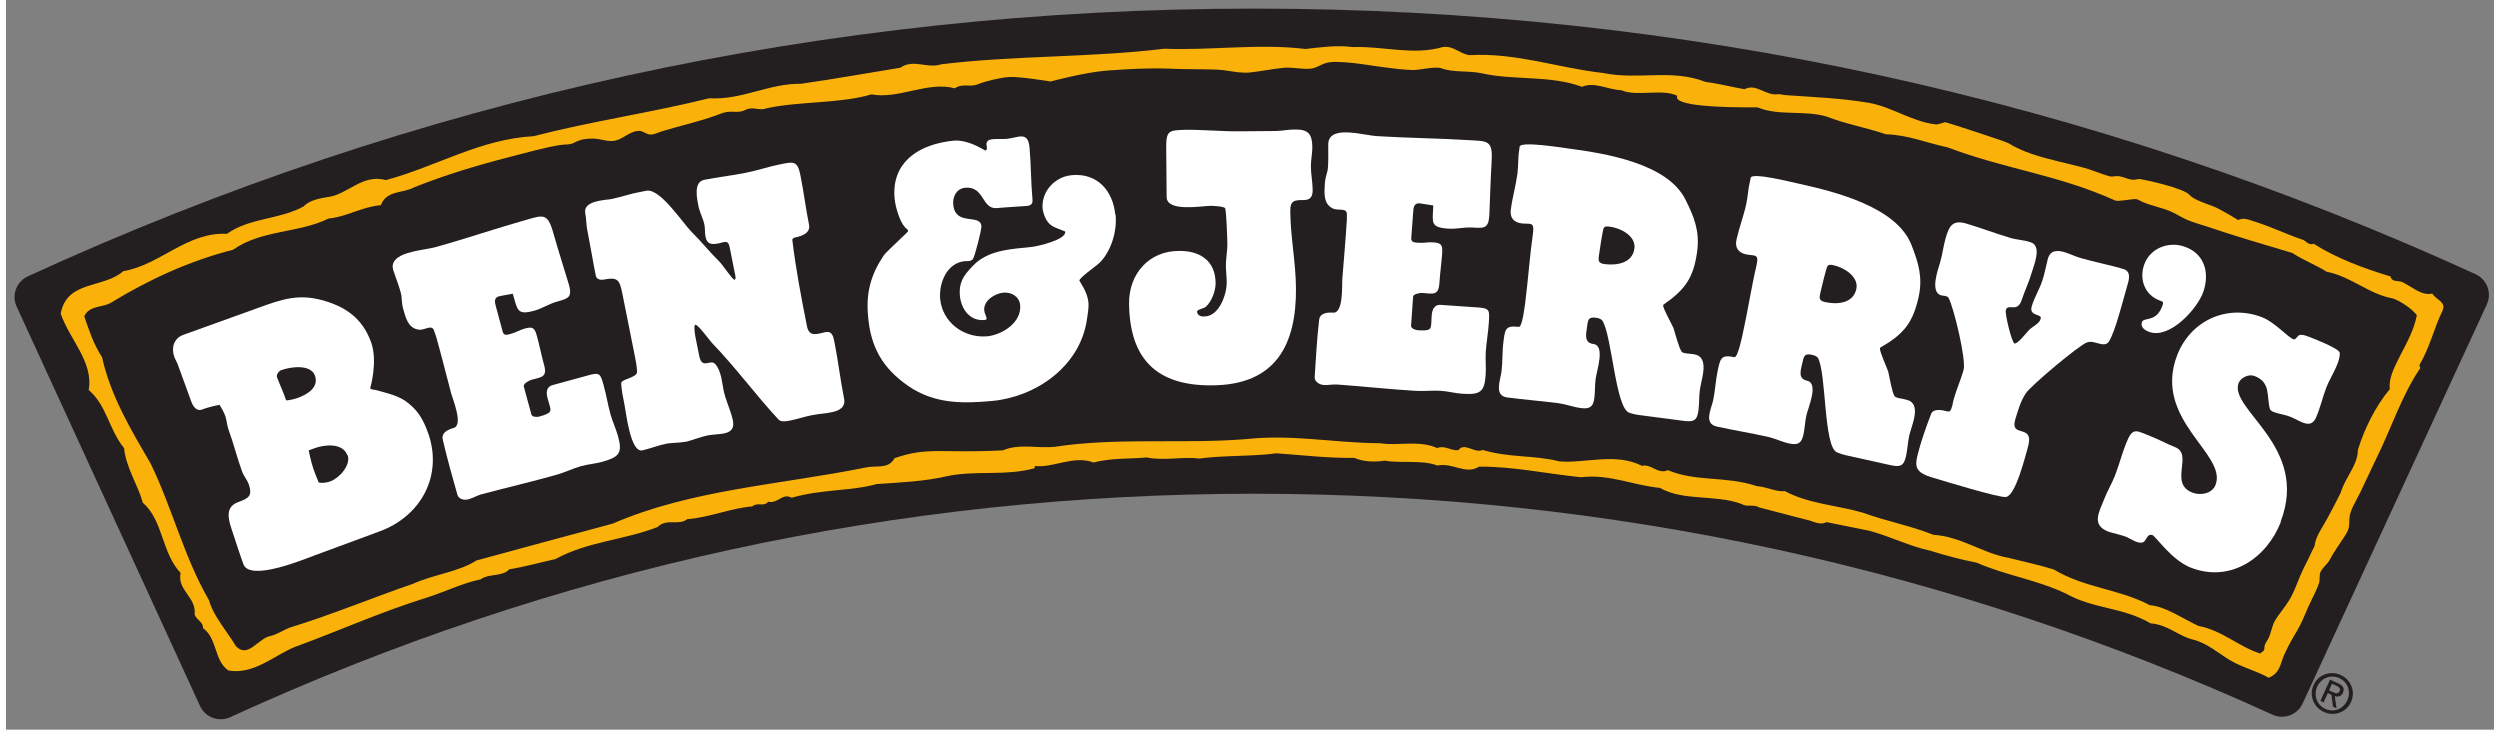
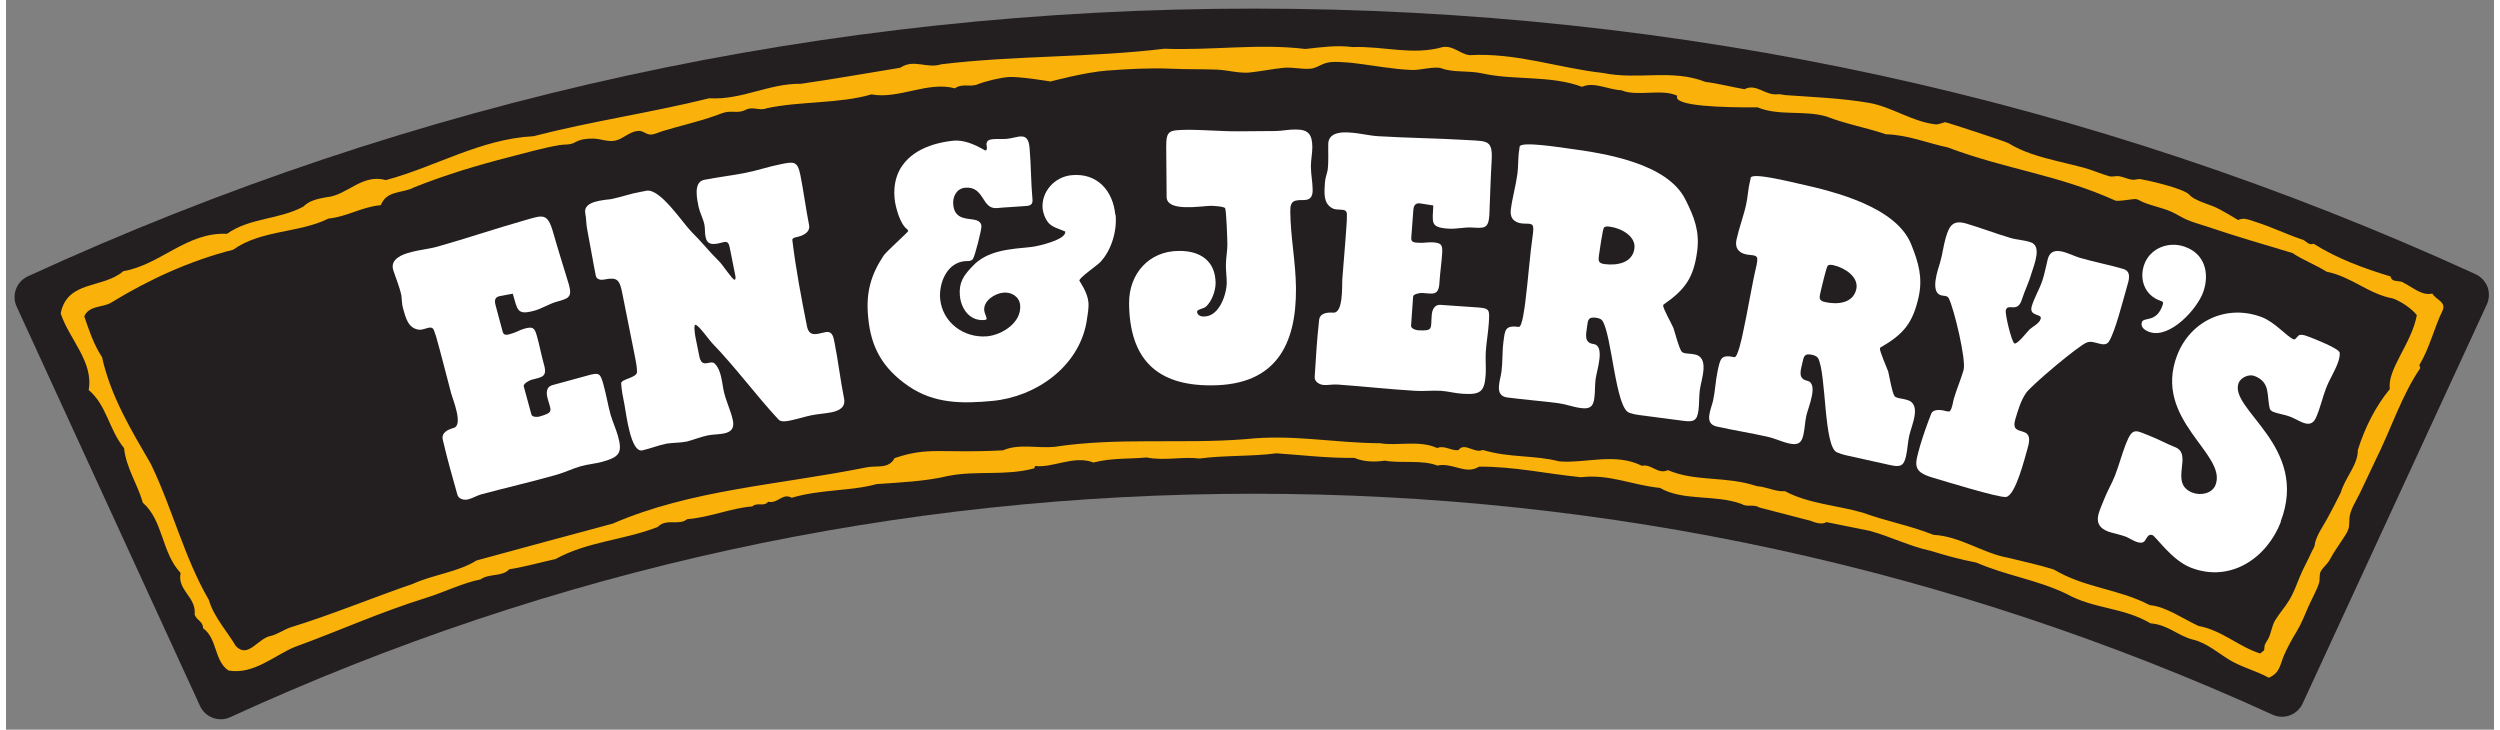
<svg xmlns="http://www.w3.org/2000/svg" width="209px" height="61px" viewBox="0 0 208 61" version="1.1">
  <rect x="0" y="0" width="208" height="61" fill="#808080" stroke="none" />
  <g id="surface1">
    <path style=" stroke:none;fill-rule:nonzero;fill:rgb(13.725%,12.157%,12.549%);fill-opacity:1;" d="M 1.824 23.102 C 1.367 23.316 1.012 23.699 0.836 24.172 C 0.66 24.648 0.68 25.172 0.891 25.629 L 16.223 59.02 C 16.66 59.973 17.789 60.395 18.746 59.957 C 45.75 47.562 74.547 41.277 104.34 41.277 C 133.965 41.277 162.609 47.488 189.484 59.746 C 190.438 60.184 191.562 59.766 192 58.812 L 207.398 25.453 C 207.609 24.992 207.629 24.465 207.457 23.992 C 207.277 23.52 206.918 23.133 206.457 22.922 C 174.238 8.188 139.879 0.719 104.34 0.719 C 68.656 0.719 34.164 8.246 1.824 23.102 Z M 1.824 23.102 " />
-     <path style=" stroke:none;fill-rule:nonzero;fill:rgb(100%,100%,100%);fill-opacity:1;" d="M 35.27 36.141 C 36.578 39.734 34.699 43.188 31.176 44.445 L 25.996 46.359 C 24.949 46.742 20.395 48.656 19.848 47.164 C 19.484 46.164 19.172 45.148 18.84 44.168 C 18.539 43.258 18.383 42.355 19.402 41.98 C 20.348 41.637 20.613 41.43 20.293 40.473 C 20.156 40.098 19.879 39.801 19.75 39.453 C 19.324 38.281 19.031 37.086 18.598 35.891 C 18.469 35.539 18.465 35.145 18.34 34.797 C 18.211 34.445 18.043 34.141 17.852 33.844 C 17.324 33.949 16.855 34.062 16.359 34.246 C 15.91 34.406 15.621 33.922 15.492 33.574 L 14.383 30.527 C 14.293 30.277 14.16 30.07 14.07 29.824 C 13.797 29.074 14.043 28.277 14.816 27.996 L 21.16 25.711 C 23.008 25.039 24.41 24.555 26.383 25.082 C 28.387 25.621 29.793 26.605 30.52 28.602 C 31.102 30.195 30.465 32.414 30.449 32.445 C 30.504 32.594 30.805 32.566 30.934 32.609 C 31.879 32.883 32.906 33.07 33.691 33.75 C 34.5 34.414 34.906 35.145 35.258 36.117 L 35.27 36.141 M 25.836 31.41 C 25.473 30.414 23.781 30.664 23.008 30.945 C 22.809 31.02 22.582 31.324 22.656 31.527 C 22.891 32.172 23.203 32.797 23.422 33.477 C 23.75 33.445 24.094 33.375 24.414 33.258 C 25.191 32.977 26.188 32.387 25.824 31.387 L 25.836 31.41 M 28.539 38.059 C 28.145 36.984 26.574 37.164 25.758 37.488 L 25.309 37.648 C 25.445 38.34 25.609 39.012 25.879 39.68 L 26.148 40.344 C 26.477 40.395 26.805 40.359 27.129 40.238 C 27.852 39.977 28.863 38.875 28.562 38.051 Z M 28.539 38.059 " />
    <path style=" stroke:none;fill-rule:nonzero;fill:rgb(100%,100%,100%);fill-opacity:1;" d="M 49.973 32.254 C 50.199 33.047 50.32 33.863 50.543 34.66 C 50.719 35.266 50.992 35.855 51.16 36.441 C 51.562 37.871 51.273 38.203 49.867 38.602 C 49.277 38.766 48.656 38.809 48.066 38.973 C 47.379 39.168 46.727 39.492 46.035 39.688 C 43.941 40.281 41.816 40.77 39.715 41.332 C 39.359 41.438 39.027 41.641 38.672 41.738 C 38.316 41.844 37.816 41.734 37.727 41.32 C 37.301 39.812 36.867 38.277 36.516 36.75 C 36.379 36.152 36.969 35.906 37.43 35.773 C 38.242 35.543 37.367 33.414 37.223 32.906 C 36.801 31.316 36.406 29.715 35.957 28.129 L 35.801 27.68 C 35.621 27.039 34.996 27.656 34.473 27.555 C 33.602 27.418 33.41 26.531 33.191 25.766 C 33.09 25.41 33.102 25.047 33.055 24.699 C 32.902 23.969 32.602 23.285 32.367 22.551 C 32.113 21.656 33.133 21.258 33.828 21.09 C 34.57 20.879 35.355 20.824 36.117 20.605 C 38.547 19.918 40.938 19.105 43.359 18.418 C 44.895 17.984 45.27 17.742 45.758 19.48 C 46.164 20.91 46.625 22.355 47.055 23.777 C 47.367 24.875 47.004 24.953 46.031 25.227 C 45.418 25.398 44.836 25.781 44.223 25.957 C 42.691 26.391 42.781 25.922 42.367 24.555 C 42 24.629 41.602 24.684 41.215 24.77 C 40.805 24.883 40.848 25.23 40.941 25.562 L 41.527 27.742 C 41.637 28.125 41.98 27.973 42.312 27.875 C 42.672 27.773 42.973 27.578 43.328 27.48 C 44.047 27.277 44.191 27.402 44.379 28.066 C 44.605 28.859 44.75 29.676 44.98 30.492 C 45.285 31.562 44.75 31.52 43.906 31.758 C 43.727 31.812 43.227 32.09 43.285 32.297 L 43.926 34.652 C 43.988 34.883 44.426 34.871 44.578 34.828 C 45.855 34.469 45.551 34.359 45.273 33.277 C 45.152 32.844 45.172 32.34 45.66 32.203 C 46.629 31.93 47.633 31.672 48.605 31.398 C 49.676 31.094 49.688 31.23 49.984 32.277 Z M 49.973 32.254 " />
    <path style=" stroke:none;fill-rule:nonzero;fill:rgb(100%,100%,100%);fill-opacity:1;" d="M 70.062 33.309 C 70.215 34.062 69.645 34.336 69.023 34.465 C 68.477 34.574 67.91 34.605 67.367 34.711 C 66.766 34.832 66.184 35.031 65.559 35.156 C 65.273 35.215 64.777 35.312 64.566 35.055 C 62.664 33 61.027 30.754 59.078 28.73 C 58.844 28.508 57.863 27.105 57.625 27.152 C 57.469 27.184 57.617 28.051 57.641 28.184 L 57.949 29.719 C 58.168 30.945 58.898 29.988 59.281 30.426 C 59.797 30.969 59.852 31.938 59.988 32.613 C 60.164 33.496 60.598 34.305 60.773 35.164 C 61.031 36.469 59.574 36.219 58.688 36.395 C 58.062 36.52 57.488 36.77 56.898 36.918 C 56.348 37.023 55.777 37.004 55.227 37.086 C 54.551 37.223 53.898 37.488 53.199 37.652 C 52.211 37.855 51.852 34.566 51.703 33.812 C 51.586 33.238 51.461 32.613 51.43 32.055 C 51.41 31.676 52.773 31.594 52.754 31.082 C 52.754 30.676 52.664 30.234 52.582 29.816 L 51.52 24.5 C 51.297 23.383 51.113 23.148 49.996 23.371 C 49.707 23.43 49.371 23.359 49.309 23.051 C 49.051 21.773 48.848 20.488 48.59 19.184 C 48.5 18.738 48.523 18.305 48.43 17.836 C 48.219 16.793 49.969 16.742 50.625 16.637 C 51.434 16.477 52.215 16.184 53.027 16.047 L 53.547 15.945 C 54.695 15.742 56.539 18.598 57.316 19.387 C 58.125 20.176 58.816 21.066 59.625 21.855 C 59.852 22.051 60.75 23.414 60.906 23.387 C 61.035 23.355 60.988 23.125 60.973 23.047 L 60.496 20.648 C 60.371 20.023 60.062 20.246 59.57 20.348 C 58.996 20.461 58.586 20.434 58.477 19.754 C 58.414 19.441 58.453 19.105 58.391 18.797 C 58.293 18.297 58.035 17.836 57.914 17.348 C 57.777 16.672 57.434 15.219 58.371 15.035 C 59.516 14.805 60.68 14.68 61.828 14.449 C 62.816 14.254 63.754 13.93 64.742 13.734 C 65.836 13.516 66.168 13.418 66.414 14.645 C 66.688 16.023 66.863 17.426 67.137 18.805 C 67.266 19.457 66.566 19.734 66.016 19.84 C 65.887 19.871 65.738 19.926 65.738 20.059 C 66.023 22.441 66.496 24.945 66.961 27.266 C 67.152 28.227 67.82 27.906 68.496 27.77 C 69.121 27.645 69.176 28.203 69.277 28.699 C 69.578 30.203 69.754 31.77 70.062 33.309 Z M 70.062 33.309 " />
    <path style=" stroke:none;fill-rule:nonzero;fill:rgb(100%,100%,100%);fill-opacity:1;" d="M 109.09 13.93 C 109.094 14.566 109.23 15.203 109.238 15.867 C 109.242 16.344 109.113 16.715 108.527 16.723 C 107.73 16.727 107.359 16.73 107.367 17.66 C 107.383 19.785 107.824 21.906 107.844 24.082 C 107.883 28.785 106.184 32.199 100.797 32.215 C 96.176 32.254 93.93 29.984 93.891 25.363 C 93.871 22.895 95.555 20.969 98.078 20.977 C 99.855 20.961 101.109 21.828 101.125 23.656 C 101.129 24.32 100.793 25.23 100.289 25.66 C 100.133 25.793 99.551 25.875 99.578 26.062 C 99.578 26.379 99.953 26.484 100.191 26.457 C 101.438 26.445 102.059 24.582 102.055 23.602 C 102.051 23.066 101.965 22.539 101.988 22.004 C 102.008 21.473 102.109 20.945 102.109 20.438 C 102.102 19.961 102.031 17.754 101.926 17.414 C 101.844 17.254 100.941 17.207 100.727 17.207 C 99.902 17.219 97.043 17.742 97.031 16.469 L 96.996 12.324 C 96.988 10.891 97.227 10.891 98.66 10.852 C 100.121 10.84 101.578 10.988 103.039 10.977 L 106.145 10.953 C 106.703 10.945 107.258 10.812 107.844 10.828 C 108.902 10.82 109.199 11.273 109.211 12.281 C 109.215 12.836 109.086 13.371 109.09 13.93 Z M 109.09 13.93 " />
    <path style=" stroke:none;fill-rule:nonzero;fill:rgb(100%,100%,100%);fill-opacity:1;" d="M 123.969 26.957 C 123.918 27.781 123.762 28.594 123.711 29.418 C 123.672 30.051 123.742 30.699 123.703 31.305 C 123.613 32.793 123.227 33.008 121.773 32.918 C 121.16 32.883 120.562 32.711 119.953 32.672 C 119.234 32.629 118.512 32.719 117.797 32.672 C 115.621 32.539 113.457 32.301 111.285 32.145 C 110.914 32.125 110.535 32.207 110.164 32.184 C 109.793 32.16 109.359 31.895 109.41 31.473 C 109.508 29.91 109.602 28.316 109.777 26.758 C 109.84 26.148 110.484 26.109 110.961 26.137 C 111.809 26.191 111.684 23.895 111.715 23.363 C 111.84 21.723 111.992 20.082 112.094 18.438 L 112.098 17.957 C 112.137 17.297 111.344 17.672 110.879 17.406 C 110.105 16.988 110.215 16.09 110.262 15.293 C 110.281 14.922 110.414 14.582 110.488 14.242 C 110.586 13.504 110.523 12.754 110.543 11.984 C 110.602 11.055 111.695 11.016 112.406 11.086 C 113.176 11.133 113.938 11.34 114.727 11.387 C 117.246 11.539 119.773 11.562 122.289 11.715 C 123.879 11.812 124.309 11.707 124.199 13.508 C 124.109 14.988 124.074 16.508 124.008 17.992 C 123.938 19.129 123.57 19.082 122.562 19.02 C 121.926 18.984 121.254 19.156 120.613 19.117 C 119.027 19.02 119.266 18.609 119.324 17.176 C 118.953 17.125 118.562 17.051 118.164 16.996 C 117.738 16.973 117.664 17.312 117.648 17.656 L 117.48 19.91 C 117.461 20.309 117.832 20.277 118.176 20.297 C 118.547 20.32 118.898 20.238 119.27 20.258 C 120.008 20.305 120.105 20.473 120.066 21.16 C 120.016 21.977 119.887 22.793 119.836 23.645 C 119.77 24.758 119.273 24.543 118.402 24.492 C 118.211 24.48 117.652 24.574 117.637 24.789 L 117.465 27.23 C 117.449 27.469 117.867 27.598 118.023 27.609 C 119.348 27.688 119.098 27.484 119.191 26.375 C 119.215 25.922 119.406 25.457 119.91 25.484 C 120.914 25.547 121.949 25.637 122.953 25.695 C 124.07 25.766 124.031 25.898 123.965 26.984 Z M 123.969 26.957 " />
    <path style=" stroke:none;fill-rule:nonzero;fill:rgb(100%,100%,100%);fill-opacity:1;" d="M 140.254 35.184 L 136.488 34.691 C 136.227 34.66 135.969 34.598 135.711 34.508 C 134.551 34.141 134.258 28 133.453 26.797 C 133.34 26.648 133.105 26.586 132.918 26.562 C 132.285 26.48 132.25 26.742 132.18 27.297 C 132.098 27.93 131.898 28.652 132.715 28.762 C 133.715 28.891 132.984 30.992 132.895 31.676 C 132.824 32.203 132.859 32.742 132.785 33.297 C 132.695 34.008 132.398 34.211 131.664 34.113 C 131.031 34.035 130.422 33.793 129.793 33.707 C 128.367 33.523 126.938 33.414 125.516 33.23 C 124.383 33.082 124.922 31.84 125.023 31.074 C 125.129 30.258 125.078 29.418 125.188 28.578 C 125.316 27.578 125.316 27.18 126.473 27.328 C 126.766 27.367 126.973 25.543 127.008 25.309 C 127.258 23.359 127.383 21.418 127.66 19.477 C 127.785 18.527 127.461 18.75 126.723 18.68 C 126.039 18.59 125.715 18.203 125.805 17.516 C 125.934 16.516 126.227 15.508 126.359 14.512 C 126.441 13.852 126.398 13.172 126.508 12.52 L 126.543 12.258 C 126.633 11.785 130.016 12.34 130.617 12.414 C 133.699 12.82 138.887 13.656 140.395 16.672 C 141.121 18.102 141.602 19.316 141.387 20.977 C 141.098 23.188 140.402 24.195 138.582 25.457 C 138.551 25.48 138.547 25.504 138.543 25.531 C 138.508 25.77 139.254 27.07 139.395 27.41 C 139.551 27.863 139.844 29.078 140.094 29.406 C 140.234 29.582 140.852 29.559 141.09 29.613 C 142.484 29.801 141.723 31.707 141.605 32.605 C 141.531 33.184 141.566 33.75 141.492 34.301 C 141.379 35.172 141.09 35.293 140.254 35.184 M 134.102 18.953 C 133.945 18.93 133.68 18.895 133.582 19.043 C 133.48 19.191 133.215 21.031 133.172 21.348 C 133.113 21.793 133.109 22.008 133.641 22.078 C 134.637 22.211 135.977 22.008 136.137 20.773 C 136.277 19.719 134.973 19.066 134.102 18.953 Z M 134.102 18.953 " />
    <path style=" stroke:none;fill-rule:nonzero;fill:rgb(100%,100%,100%);fill-opacity:1;" d="M 157.535 38.883 L 153.828 38.062 C 153.566 38.008 153.316 37.922 153.07 37.816 C 151.949 37.352 152.188 31.203 151.488 29.938 C 151.387 29.777 151.156 29.699 150.977 29.66 C 150.355 29.523 150.297 29.781 150.18 30.328 C 150.043 30.953 149.777 31.652 150.578 31.832 C 151.566 32.047 150.656 34.078 150.508 34.75 C 150.395 35.266 150.387 35.812 150.262 36.355 C 150.109 37.055 149.801 37.234 149.074 37.074 C 148.449 36.938 147.863 36.641 147.242 36.508 C 145.844 36.195 144.426 35.969 143.027 35.66 C 141.91 35.414 142.551 34.223 142.719 33.469 C 142.895 32.664 142.918 31.828 143.098 30.996 C 143.316 30.012 143.348 29.609 144.492 29.859 C 144.777 29.926 145.145 28.129 145.195 27.895 C 145.621 25.977 145.906 24.055 146.352 22.145 C 146.559 21.207 146.219 21.402 145.484 21.27 C 144.812 21.121 144.523 20.703 144.672 20.027 C 144.887 19.047 145.266 18.066 145.48 17.082 C 145.625 16.434 145.641 15.754 145.809 15.113 L 145.859 14.855 C 145.992 14.395 149.316 15.234 149.91 15.363 C 152.945 16.031 158.043 17.316 159.285 20.449 C 159.879 21.941 160.258 23.191 159.898 24.824 C 159.414 27.004 158.637 27.945 156.711 29.047 C 156.68 29.066 156.676 29.094 156.668 29.117 C 156.613 29.355 157.238 30.715 157.355 31.066 C 157.469 31.527 157.66 32.766 157.883 33.113 C 158.004 33.301 158.621 33.328 158.848 33.41 C 160.223 33.707 159.305 35.547 159.109 36.43 C 158.984 37 158.969 37.566 158.848 38.109 C 158.66 38.969 158.363 39.066 157.535 38.883 M 152.812 22.18 C 152.66 22.145 152.398 22.086 152.289 22.227 C 152.176 22.363 151.75 24.176 151.68 24.484 C 151.582 24.926 151.562 25.137 152.082 25.254 C 153.07 25.473 154.418 25.387 154.688 24.168 C 154.914 23.133 153.668 22.367 152.812 22.18 Z M 152.812 22.18 " />
    <path style=" stroke:none;fill-rule:nonzero;fill:rgb(100%,100%,100%);fill-opacity:1;" d="M 177.316 23.965 C 177 25.031 176.328 27.77 175.789 28.578 C 175.379 29.121 174.598 28.395 173.977 28.625 C 173.336 28.824 169.277 32.25 168.879 32.852 C 168.438 33.496 168.207 34.289 167.98 35.051 C 167.484 36.734 169.684 35.277 169.004 37.488 C 168.781 38.25 168.008 41.43 167.199 41.547 C 166.621 41.629 161.953 40.191 161.062 39.926 C 159.328 39.414 159.586 38.828 160.035 37.215 C 160.293 36.348 160.613 35.449 160.953 34.578 C 161.141 34.137 161.898 34.277 162.254 34.383 C 162.328 34.406 162.441 34.41 162.512 34.375 C 162.742 34.051 162.742 33.668 162.84 33.336 C 163.082 32.52 163.422 31.738 163.652 30.945 C 163.898 30.133 162.855 25.781 162.414 24.93 C 162.293 24.699 162 24.75 161.77 24.688 C 160.824 24.406 161.527 22.508 161.691 21.949 C 161.895 21.258 161.965 20.559 162.164 19.875 C 162.457 18.879 162.75 18.355 163.898 18.695 C 165.121 19.055 166.336 19.527 167.559 19.887 C 168.117 20.055 168.699 20.059 169.25 20.25 C 170.219 20.535 169.566 22.09 169.359 22.773 C 169.141 23.539 168.793 24.242 168.543 24.996 C 168.172 26.246 167.371 25.289 167.188 25.926 C 167.098 26.23 167.684 28.648 167.914 28.715 C 168.168 28.789 168.98 27.73 169.172 27.539 C 169.477 27.266 169.984 27.055 170.102 26.652 C 170.238 26.191 169.098 26.492 169.355 25.598 C 169.578 24.859 170 24.18 170.234 23.477 C 170.441 22.871 170.543 22.238 170.703 21.621 C 171.07 20.371 172.512 21.297 173.355 21.547 C 174.551 21.898 175.809 22.133 177.004 22.484 C 177.719 22.695 177.477 23.426 177.309 23.988 Z M 177.316 23.965 " />
    <path style=" stroke:none;fill-rule:nonzero;fill:rgb(100%,100%,100%);fill-opacity:1;" d="M 179.207 27.758 C 178.836 27.633 178.418 27.367 178.562 26.93 C 178.727 26.473 179.781 27.004 180.289 25.523 C 180.375 25.281 180.344 25.223 180.105 25.141 C 178.82 24.699 178.324 23.387 178.746 22.145 C 179.227 20.746 180.801 20.145 182.141 20.625 C 183.816 21.203 184.234 22.832 183.703 24.379 C 183.211 25.82 180.906 28.34 179.207 27.758 Z M 179.207 27.758 " />
    <path style=" stroke:none;fill-rule:nonzero;fill:rgb(100%,100%,100%);fill-opacity:1;" d="M 190.184 43.617 C 189.008 46.664 185.965 48.734 182.668 47.461 C 181.035 46.828 179.75 44.848 179.43 44.727 C 179.406 44.715 179.266 44.715 179.238 44.711 C 178.934 44.82 178.926 45.215 178.652 45.336 C 178.25 45.492 177.648 45.059 177.266 44.883 C 176.77 44.695 176.234 44.602 175.758 44.445 C 174.32 43.887 174.98 42.836 175.402 41.746 C 175.672 41.051 176.051 40.43 176.312 39.762 C 176.648 38.895 176.883 37.988 177.219 37.125 C 177.801 35.613 178.074 36.004 179.363 36.5 C 180.031 36.762 180.637 37.105 181.332 37.379 C 182.891 37.98 180.781 40.41 182.789 41.184 C 183.484 41.453 184.441 41.258 184.719 40.539 C 185.723 37.938 179.445 35.109 181.508 29.703 C 182.637 26.777 185.703 25.398 188.621 26.527 C 189.684 26.941 190.719 28.168 191.242 28.367 C 191.441 28.445 191.551 28.008 191.816 27.992 C 192.047 27.969 192.344 28.086 192.543 28.16 C 192.988 28.332 195.066 29.141 195.102 29.496 C 195.121 29.812 195.016 30.145 194.914 30.414 C 194.648 31.109 194.23 31.746 193.965 32.441 C 193.668 33.207 193.496 34.02 193.164 34.805 C 192.703 35.996 191.828 35.172 190.938 34.828 C 190.488 34.656 189.996 34.605 189.551 34.434 C 189.43 34.387 189.32 34.289 189.27 34.211 C 188.961 33.094 189.363 31.973 187.98 31.434 C 187.512 31.254 186.859 31.543 186.652 32.004 C 185.785 34.23 192.602 37.293 190.16 43.609 Z M 190.184 43.617 " />
    <path style=" stroke:none;fill-rule:nonzero;fill:rgb(100%,100%,100%);fill-opacity:1;" d="M 91.508 21.887 C 92.426 20.895 92.891 19.301 92.766 17.953 L 92.738 17.953 C 92.547 15.945 91.23 14.441 89.09 14.645 C 87.664 14.777 86.531 16.031 86.664 17.461 C 86.73 17.883 86.871 18.27 87.117 18.59 C 87.477 19.012 87.965 19.098 88.465 19.32 C 88.52 19.34 88.547 19.336 88.551 19.391 C 88.613 20.051 86.211 20.598 85.762 20.641 C 83.996 20.832 82.027 20.883 80.75 22.312 C 80.043 23.047 79.648 23.645 79.746 24.73 C 79.852 25.812 80.562 26.867 81.805 26.75 C 81.805 26.75 81.992 26.734 81.984 26.652 C 81.961 26.414 81.809 26.215 81.781 25.953 C 81.707 25.133 82.664 24.535 83.379 24.465 C 84.062 24.402 84.715 24.793 84.785 25.508 C 84.918 26.961 83.285 27.996 82.016 28.117 C 80.059 28.273 78.277 26.949 78.094 24.965 C 77.992 23.641 78.664 21.977 80.145 21.836 C 80.379 21.812 80.652 21.871 80.824 21.668 C 80.988 21.492 81.574 19.172 81.547 18.906 C 81.445 17.82 79.363 18.949 79.191 17.102 C 79.129 16.441 79.465 15.766 80.18 15.695 C 81.82 15.543 81.551 17.516 82.844 17.395 C 83.664 17.316 84.461 17.293 85.254 17.223 C 85.629 17.211 85.855 17.082 85.816 16.688 C 85.684 15.266 85.699 13.824 85.574 12.402 C 85.57 12.371 85.57 12.34 85.566 12.309 C 85.5 11.609 85.254 11.418 84.902 11.406 C 84.562 11.398 84.129 11.566 83.66 11.609 C 83.293 11.645 82.91 11.598 82.543 11.633 C 82.355 11.652 82.117 11.676 82.031 11.844 C 81.98 11.926 81.965 12.008 81.969 12.062 C 81.973 12.125 81.992 12.211 82 12.305 C 82.016 12.438 82.004 12.566 81.859 12.578 C 81.852 12.578 81.73 12.504 81.539 12.398 C 81.059 12.137 80.105 11.68 79.25 11.758 C 78.785 11.801 78.332 11.883 77.895 11.992 C 76.941 12.234 76.086 12.645 75.445 13.25 C 74.625 14.023 74.152 15.117 74.289 16.602 C 74.332 17.051 74.457 17.52 74.605 17.957 C 74.746 18.32 74.891 18.703 75.156 19 C 75.246 19.098 75.414 19.191 75.426 19.32 C 75.41 19.406 73.59 21.043 73.379 21.355 C 72.281 23.004 71.887 24.484 72.074 26.469 C 72.293 29.059 73.312 30.805 75.449 32.281 C 77.613 33.762 79.957 33.754 82.469 33.516 C 86.094 33.176 89.668 30.676 90.332 26.934 C 90.41 26.367 90.543 25.793 90.488 25.238 C 90.41 24.418 89.738 23.492 89.738 23.469 C 89.688 23.23 91.215 22.207 91.508 21.887 Z M 91.508 21.887 " />
    <path style=" stroke:none;fill-rule:nonzero;fill:rgb(98.039%,69.804%,4.314%);fill-opacity:1;" d="M 112.566 3.934 C 115.23 3.848 117.586 4.652 120.117 3.934 C 121.004 3.797 121.52 4.492 122.344 4.613 C 126.277 4.387 129.777 5.691 133.523 6.102 C 136.512 6.711 139.23 5.734 142.094 6.852 C 143.109 6.969 144.262 7.277 145.336 7.457 C 146.348 6.941 147.055 8.016 148.133 7.879 C 148.324 7.852 148.578 7.941 148.777 7.953 C 151.105 8.121 153.41 8.203 155.715 8.594 C 157.668 8.926 159.336 10.18 161.348 10.402 C 161.516 10.422 162.047 10.219 162.105 10.215 C 162.23 10.211 167.199 11.84 167.395 11.965 C 168.004 12.344 168.668 12.629 169.344 12.863 C 170.762 13.352 172.242 13.625 173.688 14.016 C 174.414 14.211 175.102 14.523 175.816 14.73 C 176.102 14.812 176.371 14.688 176.656 14.73 C 177.062 14.797 177.43 15.012 177.852 15.031 C 178.023 15.039 178.25 14.945 178.418 14.969 C 178.766 15.02 182.066 15.715 182.559 16.309 C 182.875 16.688 183.941 17.027 184.508 17.242 C 185.156 17.492 186.605 18.395 186.605 18.395 C 186.605 18.395 186.898 18.25 187.188 18.297 C 187.516 18.348 187.824 18.477 188.137 18.574 C 189.477 19.008 190.621 19.57 191.895 20.004 C 192.273 20.062 192.469 20.566 192.914 20.375 C 194.891 21.625 197.117 22.434 199.348 23.113 C 199.477 23.684 200.109 23.359 200.492 23.672 C 201.254 24.047 201.961 24.738 202.848 24.543 C 203.105 25.047 204.059 25.23 203.684 25.996 C 202.996 27.398 202.633 29.051 201.758 30.52 L 201.836 30.773 C 200.266 33.074 199.395 35.871 198.086 38.488 C 197.652 39.395 197.227 40.301 196.797 41.207 C 196.508 41.812 195.945 42.648 195.91 43.34 C 195.879 43.906 195.949 44.133 195.594 44.699 C 195.152 45.414 194.645 46.066 194.258 46.809 C 194.066 47.172 193.652 47.469 193.496 47.809 C 193.375 48.066 193.461 48.453 193.371 48.738 C 193.164 49.391 192.773 50.059 192.492 50.688 C 192.168 51.43 191.902 52.141 191.473 52.84 C 191.113 53.426 190.766 54.059 190.484 54.688 C 190.09 55.566 190.141 56.23 189.172 56.66 C 188.145 56.082 186.965 55.809 185.934 55.195 C 184.953 54.609 183.992 53.75 182.855 53.477 C 181.586 53.168 180.754 52.223 179.293 52.113 C 176.934 50.734 174.59 50.945 172.23 49.633 C 169.742 48.449 167.328 48.152 164.719 47.031 C 163.445 46.789 162.109 46.422 160.902 46.047 C 159.188 45.684 157.594 44.875 155.816 44.379 L 152.188 43.648 C 151.809 43.906 151.172 43.66 150.855 43.535 L 146.594 42.43 C 146.082 42.113 145.578 42.438 145.07 42.121 C 142.84 41.32 140.242 41.914 138.27 40.789 C 135.918 40.551 134.07 39.617 131.66 39.895 C 128.738 39.598 126.004 38.988 123.148 39.012 C 122.016 39.723 120.992 38.652 119.66 38.918 C 118.387 38.422 116.613 38.754 115.277 38.512 C 114.328 38.648 113.438 38.59 112.734 38.281 C 110.453 38.301 108.547 38.062 106.199 37.895 C 104.297 38.164 101.758 38.059 99.793 38.332 C 98.27 38.152 96.875 38.547 95.352 38.242 C 93.891 38.383 92.496 38.266 90.914 38.664 C 89.258 38.039 87.555 39.133 86.031 38.957 L 85.969 39.152 C 83.562 39.805 81.148 39.32 78.805 39.781 C 76.84 40.246 74.812 40.328 72.781 40.469 C 70.691 41.062 68.09 40.895 65.684 41.613 C 64.918 41.172 64.547 42.129 63.723 41.945 C 63.344 42.395 62.832 41.953 62.391 42.336 C 60.555 42.484 58.848 43.258 56.945 43.402 C 56.25 43.98 55.23 43.289 54.477 44.059 C 51.629 45.164 48.648 45.254 45.934 46.738 C 44.73 47.004 43.336 47.395 42.07 47.594 C 41.504 48.234 40.359 47.926 39.668 48.441 C 38.27 48.707 36.691 49.48 35.238 49.941 C 31.25 51.18 28.027 52.668 24.105 54.102 C 22.398 54.816 20.699 56.418 18.602 56.055 C 17.387 55.242 17.691 53.398 16.477 52.516 C 16.473 51.945 15.965 51.887 15.77 51.379 C 15.945 49.918 14.293 49.359 14.598 47.898 C 12.996 46.195 13.16 43.527 11.438 42.023 C 11.043 40.562 10.016 39.051 9.875 37.465 C 8.59 35.891 8.449 33.918 6.914 32.602 C 7.336 30.25 5.289 28.359 4.574 26.207 C 5.117 23.41 8.109 24.145 9.809 22.672 C 12.914 22.137 15.109 19.387 18.477 19.547 C 20.367 18.199 22.844 18.367 24.863 17.27 C 25.367 16.758 26.062 16.625 26.762 16.492 C 28.535 16.352 29.723 14.5 31.762 15.055 C 35.938 13.938 39.664 11.617 44.102 11.387 C 48.914 10.141 54.047 9.398 58.793 8.215 C 61.523 8.379 63.797 6.961 66.461 7.004 C 69.312 6.598 71.848 6.133 74.762 5.664 C 75.898 4.891 76.984 5.77 78.188 5.375 C 84.332 4.625 90.684 4.824 96.832 4.074 C 100.891 4.227 104.691 3.621 108.633 4.094 C 109.902 3.957 111.23 3.758 112.566 3.934 M 103.125 6.051 C 102.496 5.992 101.879 5.848 101.234 5.82 C 99.938 5.77 98.637 5.805 97.34 5.742 C 95.559 5.668 93.832 5.77 92.027 5.902 C 90.223 6.035 87.324 6.812 87.324 6.812 C 87.324 6.812 84.781 6.387 83.863 6.438 C 83.172 6.473 81.859 6.793 81.227 7.051 C 80.594 7.309 79.957 6.938 79.328 7.383 C 77.039 6.773 74.641 8.316 72.352 7.891 C 69.695 8.676 66.391 8.449 63.605 9.047 C 62.969 9.301 62.453 8.859 61.82 9.188 C 61.293 9.461 60.84 9.293 60.285 9.359 C 59.977 9.398 59.66 9.543 59.367 9.648 C 57.883 10.18 56.379 10.508 54.875 10.965 C 54.578 11.055 54.168 11.27 53.859 11.246 C 53.449 11.219 53.254 10.895 52.809 10.945 C 52.094 11.023 51.594 11.617 50.926 11.758 C 50.305 11.887 49.676 11.582 49.059 11.586 C 48.457 11.59 48.066 11.633 47.539 11.914 C 47.102 12.145 46.734 12.047 46.25 12.133 C 44.875 12.371 43.5 12.766 42.148 13.113 C 39.422 13.809 36.723 14.621 34.113 15.664 C 33.168 16.184 31.832 15.879 31.336 17.152 C 29.746 17.289 28.488 18.129 26.965 18.27 C 24.504 19.496 21.328 19.207 18.992 20.875 C 15.383 21.797 11.973 23.352 8.816 25.285 C 8.121 25.734 6.977 25.492 6.543 26.445 C 6.934 27.586 7.324 28.789 8.031 29.859 C 8.758 33.156 10.492 35.996 12.105 38.777 C 13.914 42.508 14.902 46.625 16.965 50.164 C 17.355 51.555 18.512 52.812 19.219 54.016 C 20.242 55.086 21.055 53.367 22.129 53.164 C 22.699 53.035 23.207 52.648 23.773 52.453 C 27.191 51.406 30.605 49.98 34.02 48.809 C 35.727 48.031 37.82 47.82 39.336 46.855 C 43.195 45.805 46.805 44.824 50.73 43.773 C 57.301 40.922 64.66 40.539 71.883 39.082 C 72.766 38.883 73.785 39.254 74.285 38.301 C 77.133 37.32 78.195 37.922 83.352 37.648 C 84.68 37.066 86.273 37.496 87.664 37.355 C 92.926 36.547 98.516 37.133 103.648 36.711 C 107.641 36.289 110.887 37.027 114.887 37.055 C 116.281 37.297 118.18 36.773 119.648 37.457 C 120.281 37.199 120.793 37.703 121.426 37.633 C 121.926 36.93 122.758 37.938 123.457 37.617 C 125.746 38.297 127.711 38.023 129.871 38.574 C 132.094 38.746 134.543 37.824 136.773 38.945 C 137.535 38.75 138.109 39.695 138.934 39.305 C 141.289 40.301 143.762 39.773 146.371 40.641 C 147.195 40.699 147.957 41.133 148.723 41.062 C 150.695 42.125 153.129 42.246 155.227 42.859 C 157.266 43.602 159.105 43.906 161.145 44.715 C 163.367 44.824 165.285 46.266 167.379 46.629 C 168.844 46.996 169.797 47.18 171.195 47.609 C 173.812 49.172 176.602 49.215 179.219 50.59 C 180.551 50.703 181.953 51.707 183.289 52.328 C 185.262 52.691 186.672 54.078 188.453 54.633 L 188.77 54.375 C 188.801 54.344 188.809 54 188.836 53.918 C 188.895 53.766 188.988 53.637 189.07 53.5 C 189.387 52.988 189.387 52.367 189.719 51.832 C 190.074 51.258 190.527 50.758 190.875 50.18 C 191.25 49.566 191.508 48.859 191.773 48.195 C 192.027 47.57 192.371 46.98 192.648 46.359 C 192.742 46.148 192.844 45.957 192.953 45.75 C 193.027 45.598 193.008 45.5 193.043 45.367 C 193.23 44.641 193.707 44.008 194.059 43.352 C 194.449 42.637 194.824 41.914 195.188 41.18 C 195.555 39.906 196.625 38.879 196.617 37.613 C 197.172 35.832 198.074 33.992 199.293 32.52 C 199.043 30.895 201.125 28.699 201.547 26.344 C 201.164 25.84 200.25 25.199 199.551 24.953 C 197.516 24.586 196.109 23.137 194.008 22.715 C 193.117 22.152 192.098 21.777 191.145 21.152 C 188.754 20.434 186.355 19.738 184 18.938 C 183.43 18.746 182.824 18.594 182.277 18.348 C 181.84 18.152 181.438 17.879 180.996 17.688 C 180.227 17.352 179.387 17.215 178.613 16.879 C 178.445 16.805 178.211 16.645 178.027 16.637 C 177.812 16.629 176.547 16.859 176.348 16.77 C 171.508 14.586 167.285 14.188 162.32 12.32 C 160.605 11.961 159.012 11.273 157.172 11.227 C 155.52 10.668 153.805 10.367 152.211 9.746 C 150.367 9.191 148.211 9.719 146.43 8.973 C 143.637 8.996 139.285 8.887 139.723 8.008 C 138.445 7.383 136.332 8.105 135.059 7.547 C 133.918 7.496 132.77 6.805 131.758 7.258 C 129.082 6.266 126.043 6.738 123.371 6.125 C 122.164 5.883 121.023 6.082 120.004 5.711 C 119.469 5.516 118.188 5.875 117.562 5.852 C 116.746 5.82 115.934 5.723 115.125 5.613 C 114.004 5.469 112.891 5.254 111.766 5.199 C 111.297 5.172 110.832 5.141 110.379 5.262 C 109.91 5.387 109.52 5.715 109.016 5.746 C 108.254 5.801 107.566 5.59 106.773 5.672 C 105.852 5.766 104.941 5.957 104.02 6.055 C 103.715 6.09 103.418 6.078 103.125 6.051 Z M 103.125 6.051 " />
-     <path style=" stroke:none;fill-rule:nonzero;fill:rgb(13.725%,12.157%,12.549%);fill-opacity:1;" d="M 193.223 57.402 C 193.559 56.668 194.359 56.367 195.066 56.688 C 195.766 57.008 196.066 57.809 195.738 58.543 C 195.402 59.285 194.598 59.582 193.902 59.266 C 193.195 58.945 192.887 58.145 193.223 57.402 M 193.785 59.523 C 194.625 59.906 195.641 59.574 196.047 58.684 C 196.449 57.789 196.023 56.809 195.184 56.43 C 194.332 56.047 193.316 56.375 192.918 57.262 C 192.508 58.156 192.934 59.137 193.785 59.523 M 194.102 57.945 L 194.414 58.086 L 194.535 59.074 L 194.836 59.211 L 194.684 58.199 C 194.961 58.281 195.227 58.23 195.371 57.914 C 195.527 57.562 195.387 57.312 194.965 57.121 L 194.289 56.816 L 193.484 58.598 L 193.754 58.719 L 194.102 57.945 M 194.207 57.719 L 194.453 57.164 L 194.824 57.332 C 195.012 57.414 195.195 57.551 195.094 57.77 C 194.969 58.043 194.758 57.969 194.527 57.863 Z M 194.207 57.719 " />
  </g>
</svg>